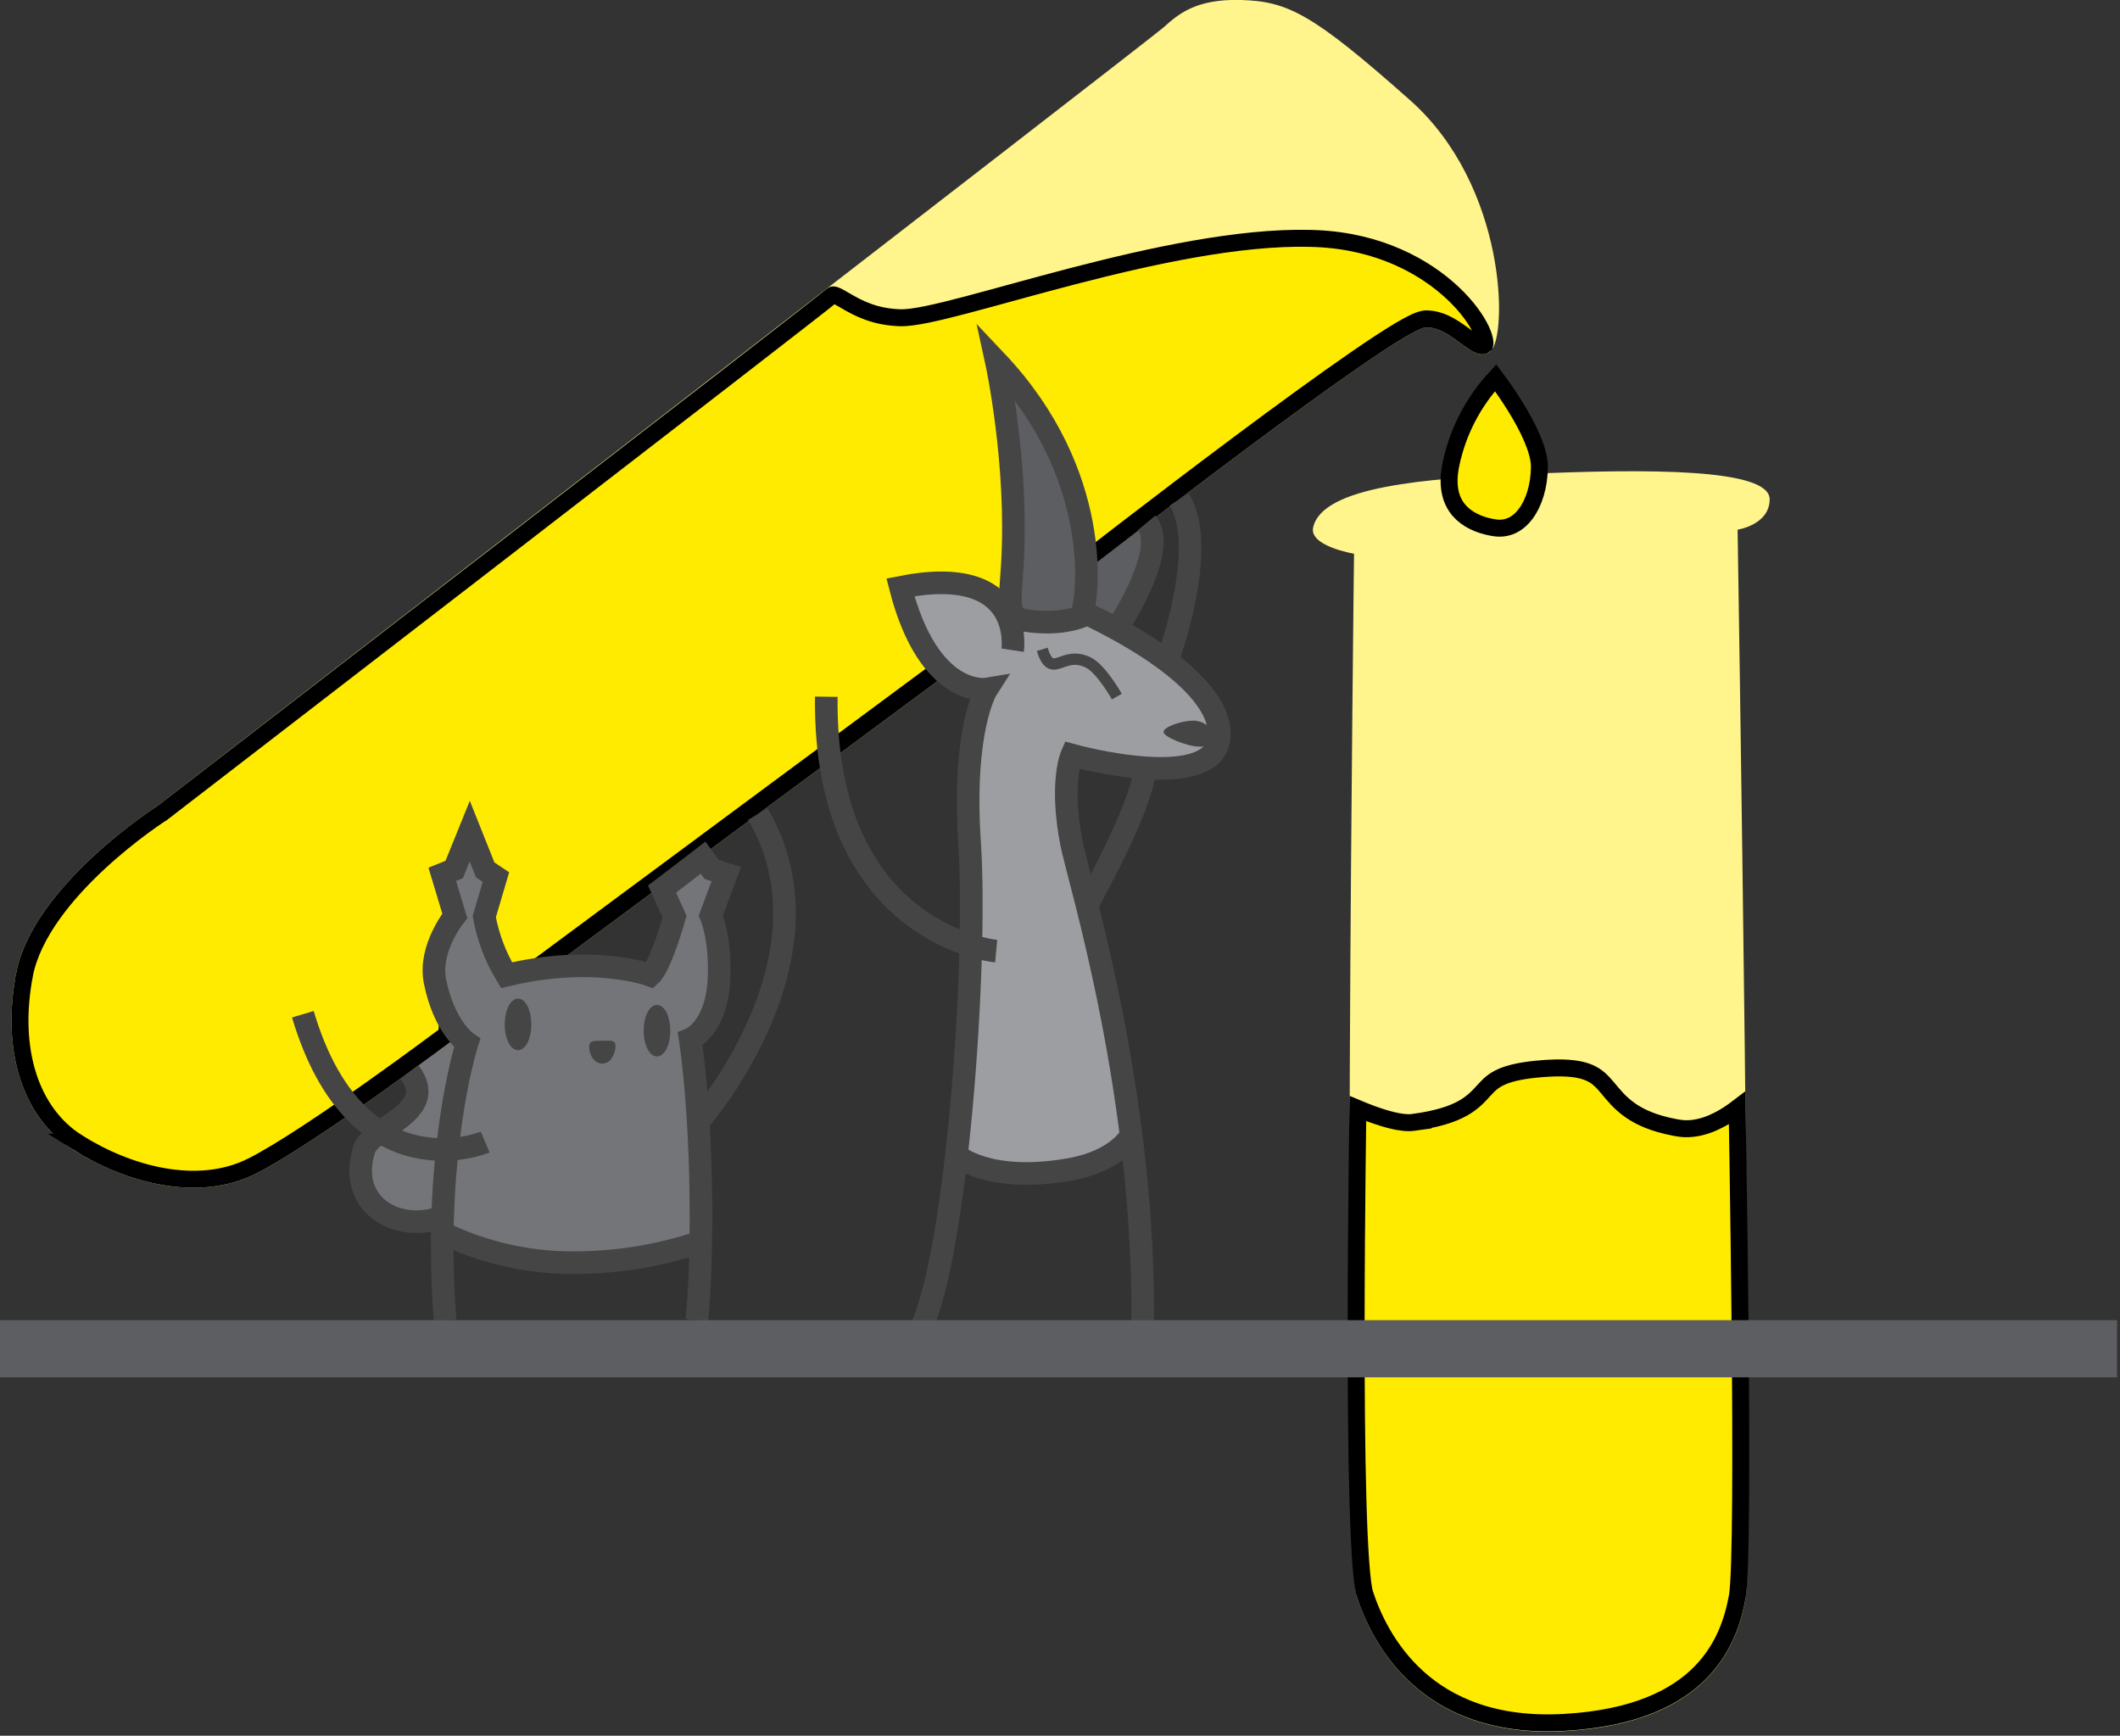
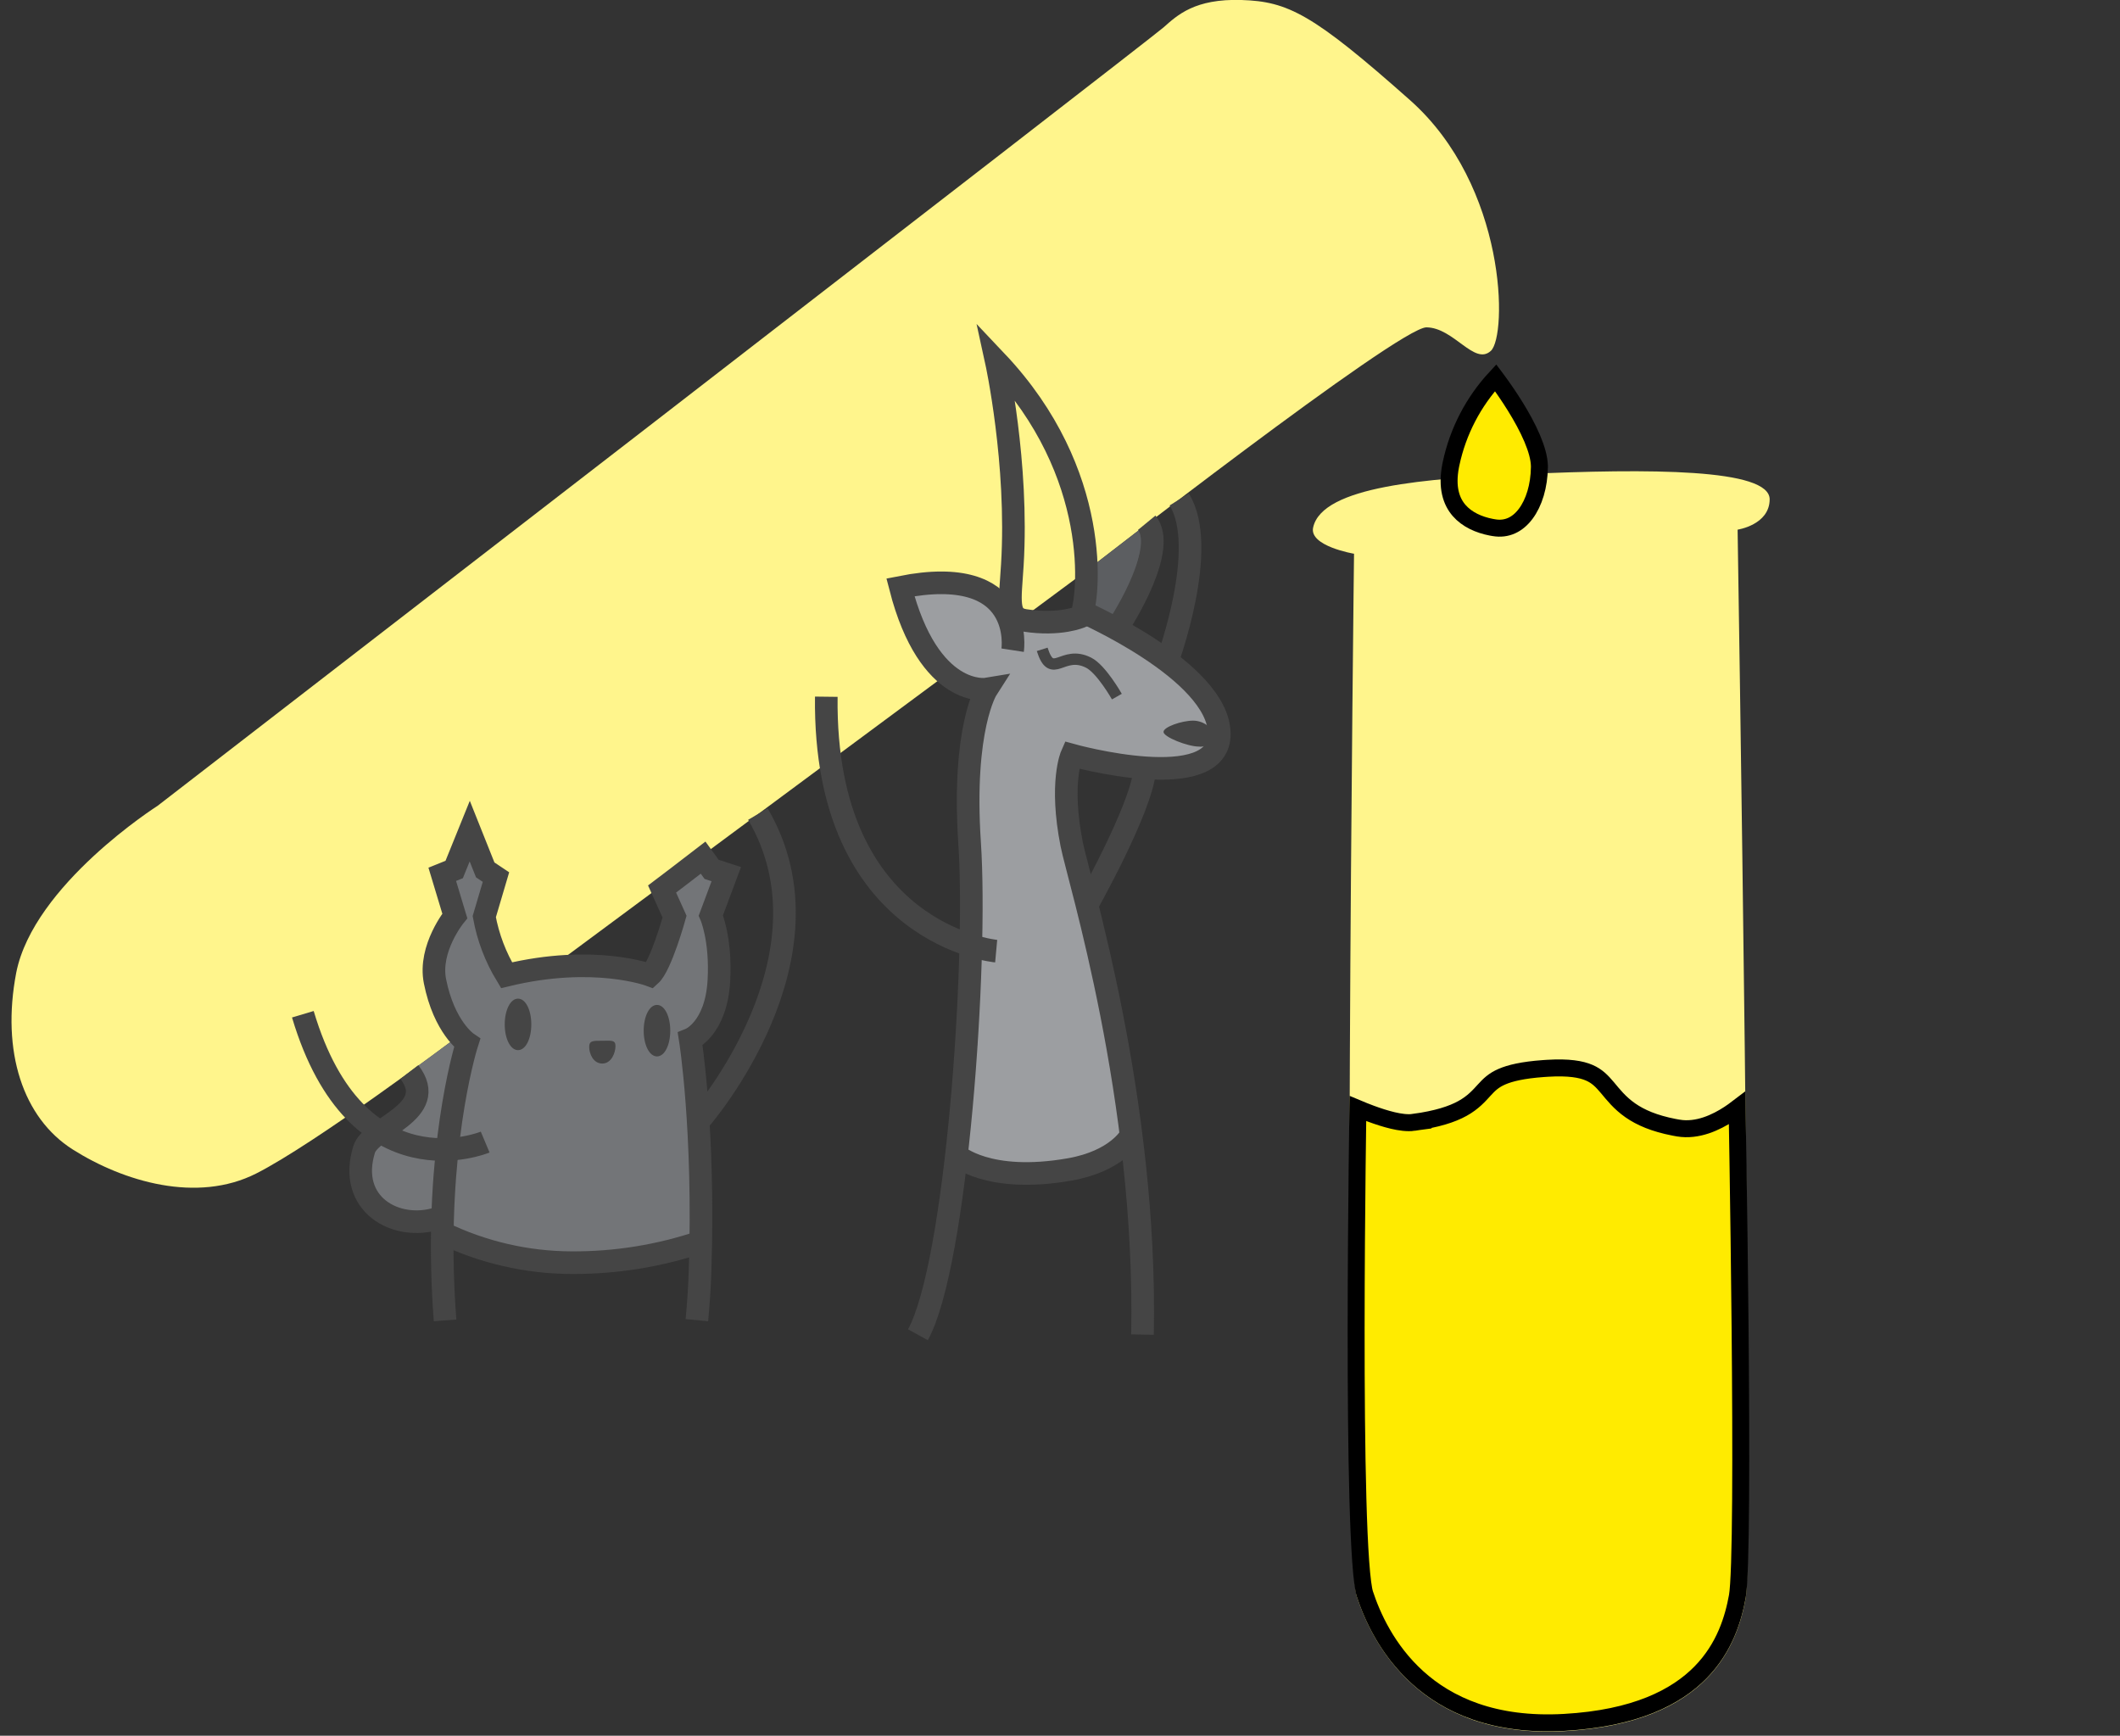
<svg xmlns="http://www.w3.org/2000/svg" width="375.0" height="307.0" preserveAspectRatio="xMinYMin meet" viewBox="0 0 375 307" version="1.0" fill-rule="evenodd">
  <rect x="0" y="0" width="375" height="307" fill="#333333" stroke="none" />
  <title>...</title>
  <desc>...</desc>
  <g id="group" transform="scale(1,-1) translate(0,-307)" clip="0 0 375 307">
    <g transform="">
      <g transform=" matrix(1,0,0,-1,0,307)">
        <g transform="">
          <path d="M 0 0 L 374.48 0 L 374.48 306.23 L 0 306.23 Z " style="stroke: none; stroke-linecap: butt; stroke-width: 1; fill: none; fill-rule: evenodd;" />
          <g transform="">
            <path d="M 307.36 93.68 C 307.36 93.68 310.25 274.68 308.79 282.68 C 307.33 290.68 302.49 304.74 276.79 306.19 C 251.09 307.64 242.62 290.39 240 282.39 C 237.38 274.39 239.51 97.94 239.51 97.94 C 239.51 97.94 231.51 96.6 232.28 93.28 C 233.9 85.99 252.42 84.62 269.4 83.86 C 291.78 82.86 313.06 82.86 313.03 88.33 C 313 92.85 307.36 93.68 307.36 93.68 Z " style="stroke: none; stroke-linecap: butt; stroke-width: 1; fill: rgb(100%,96%,55%); fill-rule: evenodd;" />
          </g>
          <g transform="">
            <path d="M 273.78 188.947 C 277.493 188.724 279.667 189.112 281.103 189.73 C 282.506 190.334 283.354 191.218 284.346 192.395 C 285.331 193.565 286.486 195.071 288.388 196.394 C 290.191 197.649 292.597 198.703 296.133 199.387 L 296.856 199.518 L 296.859 199.518 C 300.269 200.097 303.581 198.511 305.855 197.019 C 306.366 196.684 306.839 196.343 307.268 196.016 C 307.27 196.118 307.272 196.222 307.274 196.329 C 307.313 198.582 307.367 201.81 307.428 205.709 C 307.55 213.506 307.696 223.986 307.797 234.714 C 307.899 245.444 307.954 256.417 307.893 265.204 C 307.863 269.598 307.803 273.437 307.706 276.423 C 307.608 279.455 307.473 281.491 307.314 282.36 C 306.608 286.23 305.111 291.403 300.809 295.791 C 296.527 300.158 289.28 303.933 276.706 304.643 C 264.239 305.346 256.094 301.535 250.747 296.696 C 245.356 291.819 242.692 285.79 241.425 281.923 C 241.166 281.13 240.906 279.189 240.689 276.178 C 240.477 273.24 240.316 269.46 240.196 265.128 C 239.954 256.467 239.877 245.657 239.882 235.086 C 239.887 224.517 239.974 214.196 240.06 206.518 C 240.103 202.678 240.145 199.5 240.177 197.281 C 240.184 196.839 240.189 196.434 240.195 196.07 C 240.87 196.354 241.665 196.675 242.516 196.988 C 243.728 197.435 245.077 197.879 246.36 198.181 C 247.604 198.473 248.943 198.673 250.068 198.516 L 250.067 198.515 C 254.193 197.94 256.832 197.087 258.714 196.041 C 260.618 194.982 261.654 193.77 262.55 192.793 C 263.413 191.852 264.183 191.079 265.668 190.434 C 267.115 189.805 269.32 189.266 273.019 188.997 L 273.779 188.947 L 273.78 188.947 Z " style="stroke: rgb(0%,0%,0%); stroke-linecap: butt; stroke-width: 3.0; fill: rgb(100%,92%,0%); fill-rule: evenodd;" />
          </g>
          <g transform="">
            <path d="M 191.86 101.18 C 191.86 101.18 247.47 57.86 252.32 57.9 C 257.17 57.94 260.8 64.73 263.71 62.06 C 266.62 59.39 266.62 32.98 249.41 17.71 C 232.2 2.44 227.84 0.26 219.6 -0 C 211.36 -0.26 208.27 2.67 205.81 4.85 C 203.35 7.03 27.87 142.53 27.87 142.53 C 27.87 142.53 5.94 156.47 2.87 172.05 C 0.2 186 4.06 197.72 12.85 203.3 C 21.85 209 34.85 212.86 45.32 207.56 C 55.79 202.26 80 184.07 80 184.07 L 191.86 101.18 Z " style="stroke: none; stroke-linecap: butt; stroke-width: 1; fill: rgb(100%,96%,55%); fill-rule: evenodd;" />
          </g>
          <g transform="">
-             <path d="M 231.647 42.159 L 232.845 42.198 L 232.846 42.198 C 243.945 42.676 252.038 47.185 256.991 51.843 C 259.477 54.18 261.137 56.524 261.997 58.369 C 262.43 59.299 262.629 60.034 262.67 60.537 C 262.691 60.804 262.665 60.938 262.649 60.992 C 262.493 61.124 262.387 61.16 262.318 61.173 C 262.231 61.189 262.084 61.19 261.838 61.112 C 261.282 60.936 260.594 60.49 259.626 59.784 C 258.734 59.134 257.638 58.291 256.472 57.635 C 255.362 57.011 254.069 56.483 252.624 56.409 L 252.332 56.4 C 251.939 56.397 251.556 56.496 251.255 56.595 C 250.929 56.701 250.575 56.848 250.206 57.02 C 249.468 57.366 248.573 57.858 247.562 58.459 C 245.535 59.665 242.933 61.376 239.976 63.41 C 234.057 67.482 226.632 72.908 219.374 78.323 C 212.112 83.741 205.004 89.159 199.712 93.222 C 197.065 95.253 194.872 96.947 193.341 98.133 C 192.575 98.725 191.974 99.191 191.565 99.509 C 191.361 99.668 191.204 99.79 191.099 99.872 C 191.046 99.913 191.006 99.944 190.979 99.965 C 190.975 99.968 190.97 99.972 190.967 99.975 L 79.107 182.865 L 79.099 182.871 L 79.097 182.871 C 79.097 182.872 79.096 182.873 79.095 182.874 C 79.092 182.876 79.088 182.88 79.082 182.884 C 79.07 182.892 79.053 182.905 79.03 182.922 C 78.984 182.956 78.916 183.007 78.827 183.074 C 78.648 183.208 78.384 183.405 78.044 183.658 C 77.364 184.164 76.379 184.894 75.165 185.786 C 72.737 187.571 69.391 190.005 65.72 192.604 C 58.342 197.825 49.762 203.63 44.642 206.222 C 34.878 211.165 22.485 207.626 13.653 202.033 L 13.654 202.033 C 5.566 196.899 1.742 185.922 4.344 172.332 L 4.343 172.331 C 5.783 165.042 11.714 157.944 17.541 152.548 C 20.422 149.879 23.213 147.686 25.285 146.159 C 26.32 145.397 27.173 144.803 27.765 144.4 C 28.06 144.199 28.291 144.046 28.446 143.944 C 28.524 143.894 28.582 143.856 28.621 143.831 C 28.64 143.819 28.654 143.81 28.663 143.804 C 28.668 143.801 28.671 143.798 28.673 143.797 L 28.675 143.796 L 28.731 143.76 L 28.785 143.719 L 27.87 142.53 C 28.785 143.718 28.786 143.717 28.787 143.717 L 28.806 143.702 C 28.82 143.691 28.841 143.675 28.869 143.653 C 28.925 143.61 29.008 143.546 29.118 143.462 C 29.337 143.293 29.663 143.043 30.087 142.716 C 30.936 142.062 32.182 141.102 33.767 139.88 C 36.939 137.436 41.473 133.942 46.921 129.742 C 57.817 121.343 72.372 110.122 87.004 98.834 C 116.222 76.292 145.862 53.395 147.138 52.279 C 147.272 52.162 147.335 52.154 147.343 52.152 C 147.363 52.149 147.445 52.14 147.641 52.199 C 148.128 52.348 148.716 52.705 149.786 53.326 C 151.806 54.498 154.731 56.068 159.226 56.199 C 160.446 56.235 162.115 55.987 164.045 55.591 C 166.007 55.188 168.362 54.603 171.005 53.907 C 176.363 52.496 182.753 50.668 189.87 48.822 C 203.585 45.265 219.168 41.869 231.647 42.159 Z " style="stroke: rgb(0%,0%,0%); stroke-linecap: butt; stroke-width: 3.0; fill: rgb(100%,92%,0%); fill-rule: evenodd;" />
-           </g>
+             </g>
          <g transform="">
            <path d="M 161.18 104.61 C 161.18 104.61 169.18 103.36 171.66 104.61 C 174.14 105.86 179.19 111.11 179.19 111.11 L 190.32 110.53 L 192.91 110.03 L 208.82 120.03 L 213.91 127.03 L 213.91 131.7 L 211.24 134.61 L 201.41 134.61 L 193.07 133.45 L 189.07 132.53 L 187.54 144 L 191 159.86 L 194.25 174.45 L 196.92 186.85 L 198.5 197.85 L 198.25 201.91 L 192.83 205.25 L 185.17 206.25 L 178.58 206.25 L 172.67 204.91 L 170.17 202.75 L 172.83 184.83 L 172.75 166.75 L 171.92 151.83 L 171.83 143.16 L 172.5 132.83 L 173.58 128.08 L 173.92 124.91 L 173.17 122.16 L 166.71 118.62 L 161.91 110 L 161.18 104.61 Z " style="stroke: none; stroke-linecap: butt; stroke-width: 1; fill: rgb(61%,62%,63%); fill-rule: evenodd;" />
          </g>
          <g transform="">
-             <path d="M 178.24 69.61 L 179.66 87.86 L 179.66 103.08 L 179.66 108.03 L 186.41 109.36 L 191.55 108.03 L 192.17 97.2 L 186.35 78.18 L 179.19 68.61 L 178.24 69.61 Z " style="stroke: none; stroke-linecap: butt; stroke-width: 1; fill: rgb(36%,37%,38%); fill-rule: evenodd;" />
-           </g>
+             </g>
          <g transform="">
            <path d="M 201.58 93.68 L 193.54 99.88 L 193.07 107.36 L 196.82 110.03 L 199.41 106.61 L 202.1 96.11 L 201.58 93.68 Z " style="stroke: none; stroke-linecap: butt; stroke-width: 1; fill: rgb(36%,37%,38%); fill-rule: evenodd;" />
          </g>
          <g transform="">
            <path d="M 71.58 190.25 L 80.34 183.81 L 77.41 173.78 L 78.23 166.28 L 81.32 161.68 L 78.94 154.36 L 83.16 150.45 L 86.74 155.7 L 85.16 162.28 L 89.28 173.45 L 101.13 171.13 L 114.57 172.95 L 117.66 169.03 L 119.32 162.2 L 117.98 156.64 L 125.08 152.71 L 127.99 155.93 L 125.32 162.53 L 127.21 172.05 L 124.74 180.53 L 121.16 184.07 L 122.82 202.2 L 123.07 213.03 L 122.66 219.61 L 101.13 222.78 L 87.32 220.68 L 78.66 217.36 L 76.75 214.78 L 72.41 215.2 L 65.57 211.2 L 64.66 204.23 L 68.99 199.86 L 73.41 196.28 L 73.41 192.2 L 71.58 190.25 Z " style="stroke: none; stroke-linecap: butt; stroke-width: 1; fill: rgb(45%,46%,47%); fill-rule: evenodd;" />
          </g>
          <g transform="">
            <path d="M 197.29 111.55 C 199.15 108.93 206.46 96.86 202.84 92.46 " style="stroke: rgb(27%,27%,27%); stroke-linecap: butt; stroke-width: 4.0; fill: none; fill-rule: evenodd;" />
          </g>
          <g transform="">
            <path d="M 191.23 109.06 C 192.66 105.72 195.04 83.77 176.23 63.9 C 176.23 63.9 180.17 81.9 179.07 99.9 C 178.67 106.28 178.01 109.21 181.27 109.73 C 187.58 110.71 191.23 109.06 191.23 109.06 Z " style="stroke: rgb(27%,27%,27%); stroke-linecap: butt; stroke-width: 4.0; fill: none; fill-rule: evenodd;" />
          </g>
          <g transform="">
            <path d="M 124 219.64 C 116.627 222.129 108.892 223.376 101.11 223.33 C 93.175 223.309 85.347 221.497 78.21 218.03 " style="stroke: rgb(27%,27%,27%); stroke-linecap: butt; stroke-width: 4.0; fill: none; fill-rule: evenodd;" />
          </g>
          <g transform="">
            <path d="M 123.27 233.5 C 123.56 230.45 123.74 227.55 123.83 224.81 C 124.66 199.92 122.09 183.81 122.09 183.81 C 122.09 183.81 126.67 181.97 127.16 173.47 C 127.58 166.05 125.74 161.92 125.74 161.92 L 128.47 154.61 L 125.87 153.76 L 124.37 151.69 L 119.75 155.24 L 117.11 157.24 L 119.32 162.13 C 119.32 162.13 116.92 170.79 115.03 172.49 C 115.03 172.49 105.1 168.74 89.6 172.49 C 87.665 169.306 86.33 165.795 85.66 162.13 L 87.73 155.13 L 85.83 153.86 L 83.09 147 L 80.34 153.79 L 78.23 154.64 L 80.45 162 C 80.45 162 75.78 167.72 76.94 173.55 C 78.57 181.74 82.63 184.47 82.63 184.47 C 82.63 184.47 77.63 199.96 78.28 224.85 C 78.347 227.59 78.497 230.487 78.73 233.54 " style="stroke: rgb(27%,27%,27%); stroke-linecap: butt; stroke-width: 4.0; fill: none; fill-rule: evenodd;" />
          </g>
          <g transform="">
            <path d="M 113.86 182.3 C 113.86 184.81 114.86 186.85 116.21 186.85 C 117.56 186.85 118.56 184.85 118.56 182.3 C 118.56 179.75 117.56 177.74 116.21 177.74 C 114.86 177.74 113.86 179.78 113.86 182.3 Z " style="stroke: none; stroke-linecap: butt; stroke-width: 1; fill: rgb(27%,27%,27%); fill-rule: evenodd;" />
          </g>
          <g transform="">
            <path d="M 89.28 181.19 C 89.28 183.7 90.28 185.74 91.63 185.74 C 92.98 185.74 93.98 183.74 93.98 181.19 C 93.98 178.64 92.98 176.63 91.63 176.63 C 90.28 176.63 89.28 178.67 89.28 181.19 Z " style="stroke: none; stroke-linecap: butt; stroke-width: 1; fill: rgb(27%,27%,27%); fill-rule: evenodd;" />
          </g>
          <g transform="">
            <path d="M 104.22 185.19 C 104.22 186.33 104.91 188.11 106.54 188.11 C 108.17 188.11 108.87 186.17 108.87 185.03 C 108.87 183.89 108.15 184.08 106.51 184.08 C 104.87 184.08 104.22 184.05 104.22 185.19 Z " style="stroke: none; stroke-linecap: butt; stroke-width: 1; fill: rgb(27%,27%,27%); fill-rule: evenodd;" />
          </g>
          <g transform="">
            <path d="M 191 108 C 191 108 215.52 118.6 215.68 129.73 C 215.84 140.86 189.57 133.55 189.57 133.55 C 189.57 133.55 187.41 138.42 189.57 149.33 C 190.78 155.44 202.94 194.33 202.09 236.05 " style="stroke: rgb(27%,27%,27%); stroke-linecap: butt; stroke-width: 4.0; fill: none; fill-rule: evenodd;" />
          </g>
          <g transform="">
            <path d="M 200 200.9 C 200 200.9 197.65 205.36 189.21 206.84 C 174.69 209.39 169.21 204.3 169.21 204.3 " style="stroke: rgb(27%,27%,27%); stroke-linecap: butt; stroke-width: 4.0; fill: none; fill-rule: evenodd;" />
          </g>
          <g transform="">
            <path d="M 197.56 123.21 C 197.56 123.21 194.79 118.32 192.56 117.21 C 187.9 114.84 186.13 120.47 184.35 114.85 " style="stroke: rgb(27%,27%,27%); stroke-linecap: butt; stroke-width: 2.0; fill: none; fill-rule: evenodd;" />
          </g>
          <g transform="">
            <path d="M 214.6 129.84 C 214.6 128.92 213 127.46 211.04 127.46 C 209.08 127.46 205.81 128.56 205.81 129.46 C 205.81 130.36 210.1 132.05 212.06 132.05 C 212.376 132.093 212.697 132.067 213.002 131.976 C 213.308 131.885 213.59 131.729 213.83 131.52 C 214.071 131.311 214.264 131.053 214.396 130.763 C 214.529 130.473 214.599 130.159 214.6 129.84 Z " style="stroke: none; stroke-linecap: butt; stroke-width: 1; fill: rgb(27%,27%,27%); fill-rule: evenodd;" />
          </g>
          <g transform="">
            <path d="M 162.37 236.08 C 169.23 223.6 172.94 170.39 171.51 149.08 C 170.16 128.73 174.56 121.88 174.56 121.88 C 174.56 121.88 164.34 123.61 159.27 103.88 C 181.52 99.45 179.12 115 179.12 115 " style="stroke: rgb(27%,27%,27%); stroke-linecap: butt; stroke-width: 4.0; fill: none; fill-rule: evenodd;" />
          </g>
          <g transform="">
            <path d="M 85.82 202 C 85.82 202 63.14 211.5 53.57 179.39 " style="stroke: rgb(27%,27%,27%); stroke-linecap: butt; stroke-width: 4.0; fill: none; fill-rule: evenodd;" />
          </g>
          <g transform="">
            <path d="M 176.21 168.23 C 176.21 168.23 145.67 165.44 146.16 123.23 " style="stroke: rgb(27%,27%,27%); stroke-linecap: butt; stroke-width: 4.0; fill: none; fill-rule: evenodd;" />
          </g>
          <g transform="">
            <path d="M 192.12 160.35 C 192.12 160.35 201.72 143.35 202.45 136.48 " style="stroke: rgb(27%,27%,27%); stroke-linecap: butt; stroke-width: 4.0; fill: none; fill-rule: evenodd;" />
          </g>
          <g transform="">
            <path d="M 206.46 117 C 206.46 117 213.91 96.87 208.59 88.34 " style="stroke: rgb(27%,27%,27%); stroke-linecap: butt; stroke-width: 4.0; fill: none; fill-rule: evenodd;" />
          </g>
          <g transform="">
            <path d="M 124 197.8 C 124 197.8 148.85 169.19 134.06 143.99 " style="stroke: rgb(27%,27%,27%); stroke-linecap: butt; stroke-width: 4.0; fill: none; fill-rule: evenodd;" />
          </g>
          <g transform="">
-             <path d="M 374.48 233.5 L 0 233.5 L 0 243.61 L 374.48 243.61 L 374.48 233.5 Z " style="stroke: none; stroke-linecap: butt; stroke-width: 1; fill: rgb(36%,37%,38%); fill-rule: evenodd;" />
-           </g>
+             </g>
          <g transform="">
            <path d="M 264.917 67.303 C 265.762 68.455 266.886 70.056 268.005 71.858 C 269.126 73.665 270.224 75.646 271.033 77.559 C 271.802 79.379 272.259 81.024 272.297 82.349 L 272.3 82.61 L 272.3 82.613 C 272.263 85.968 271.341 88.929 269.872 90.886 C 268.439 92.794 266.536 93.721 264.252 93.332 L 264.243 93.33 L 264.234 93.329 L 263.793 93.252 C 261.59 92.833 259.488 91.89 258.098 90.287 C 256.717 88.693 255.855 86.232 256.599 82.382 L 256.676 82.007 L 256.677 82.002 C 257.887 76.312 260.614 71.067 264.553 66.816 C 264.667 66.968 264.789 67.13 264.917 67.303 Z " style="stroke: rgb(0%,0%,0%); stroke-linecap: butt; stroke-width: 3.0; fill: rgb(100%,92%,0%); fill-rule: evenodd;" />
          </g>
          <g transform="">
            <path d="M 77.41 215.5 C 70.07 217.83 61.41 213.03 64.41 203.3 C 65.64 199.3 77.85 196.69 72.41 189.61 " style="stroke: rgb(27%,27%,27%); stroke-linecap: butt; stroke-width: 4.0; fill: none; fill-rule: evenodd;" />
          </g>
        </g>
      </g>
    </g>
  </g>
</svg>